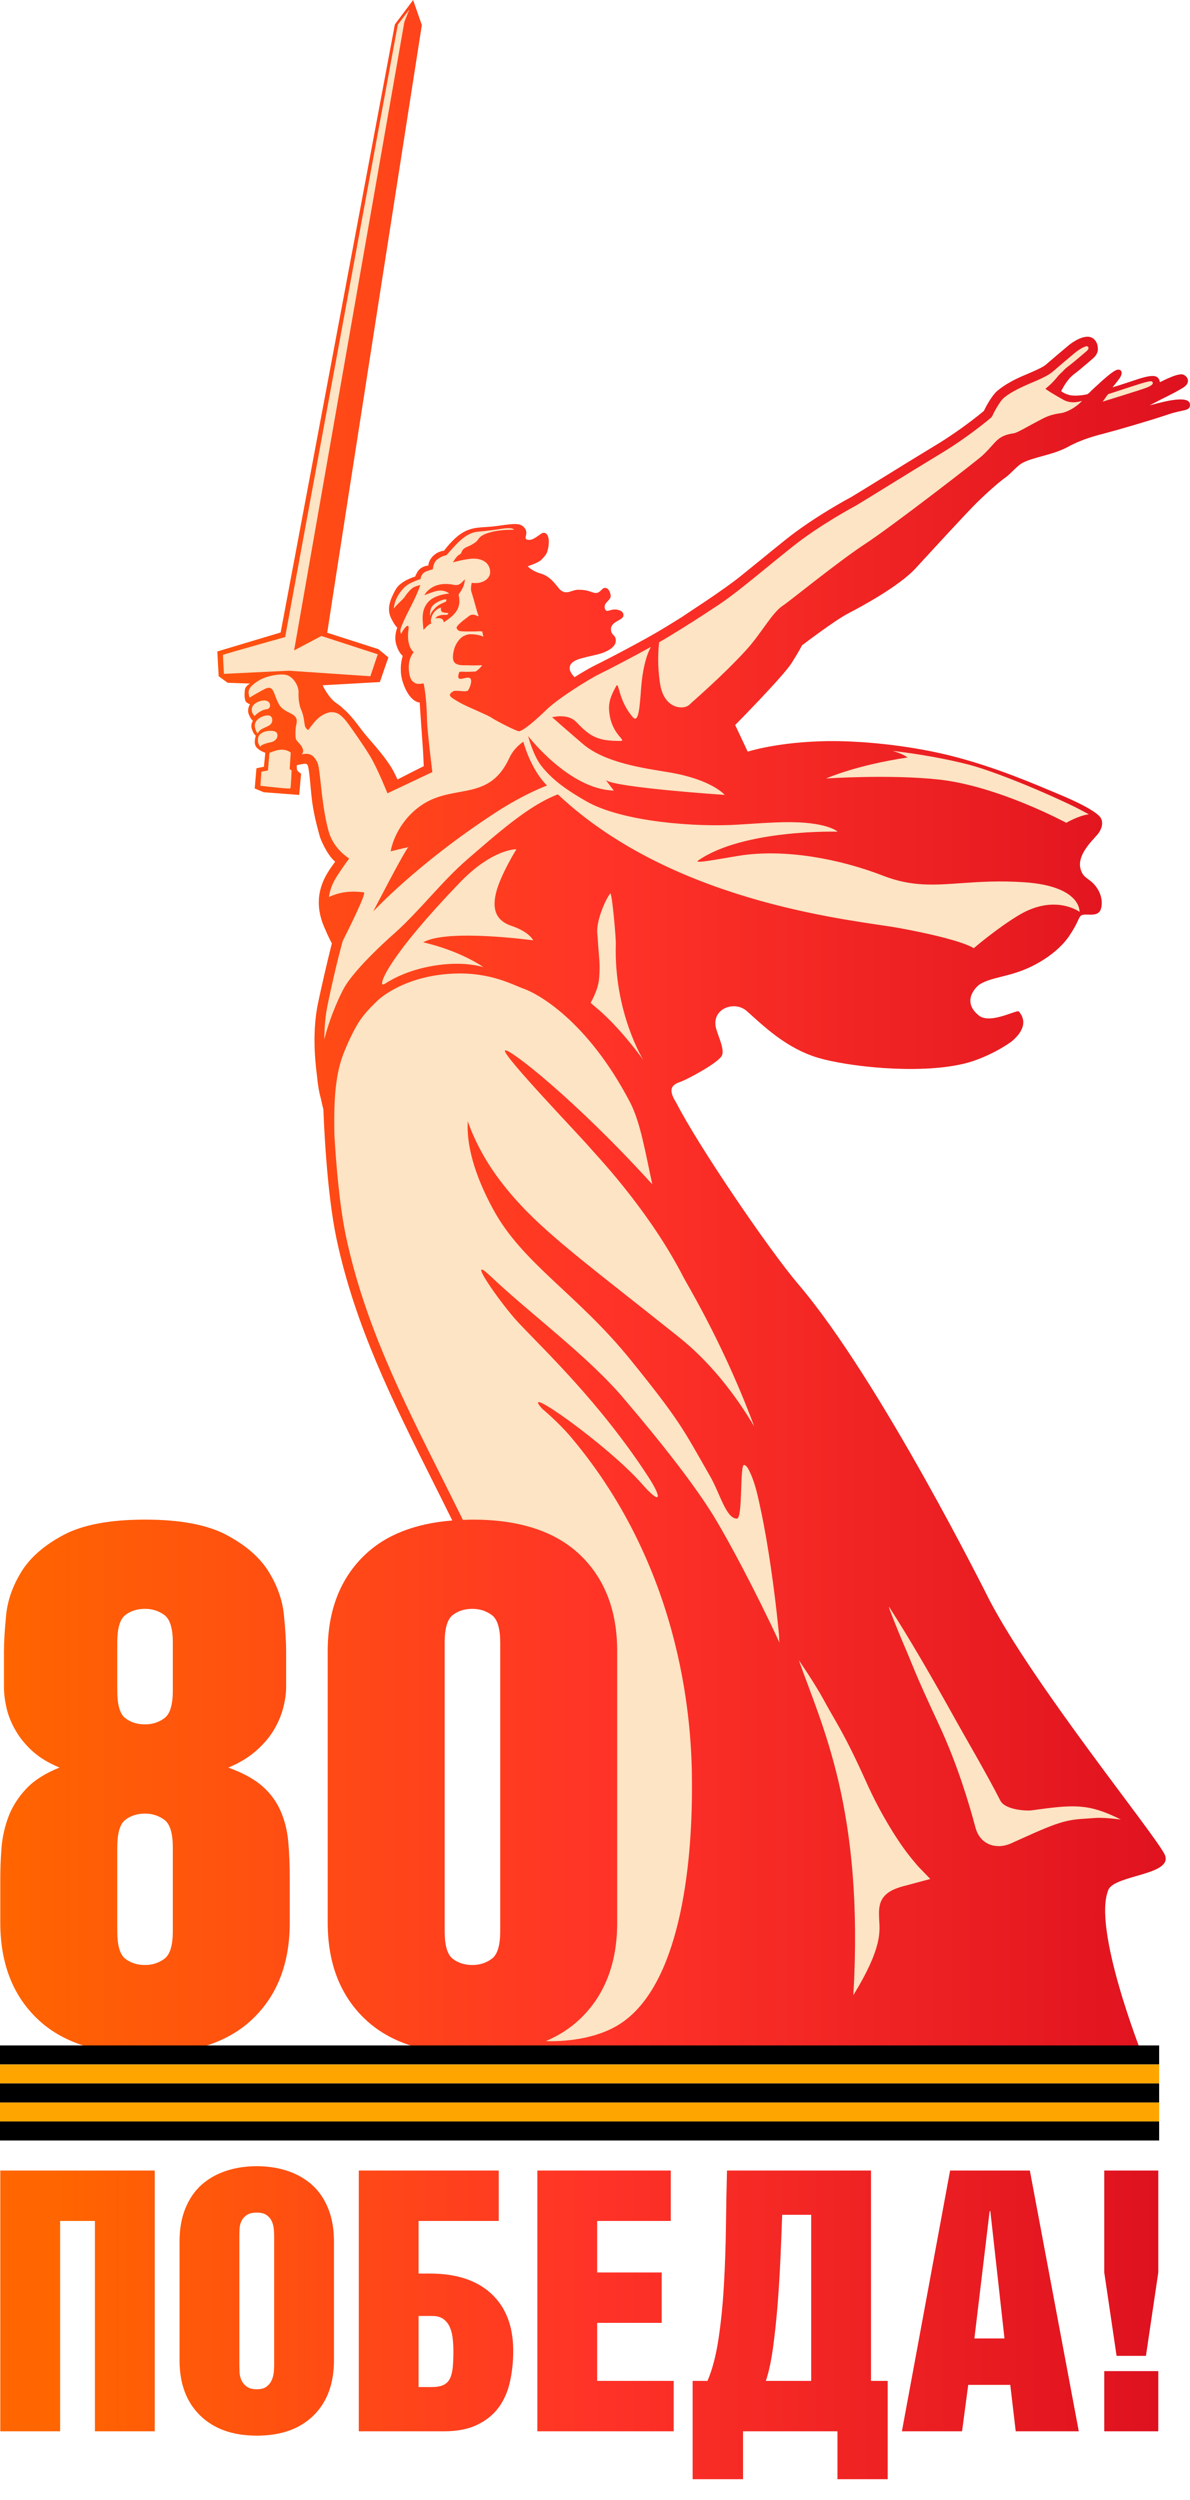
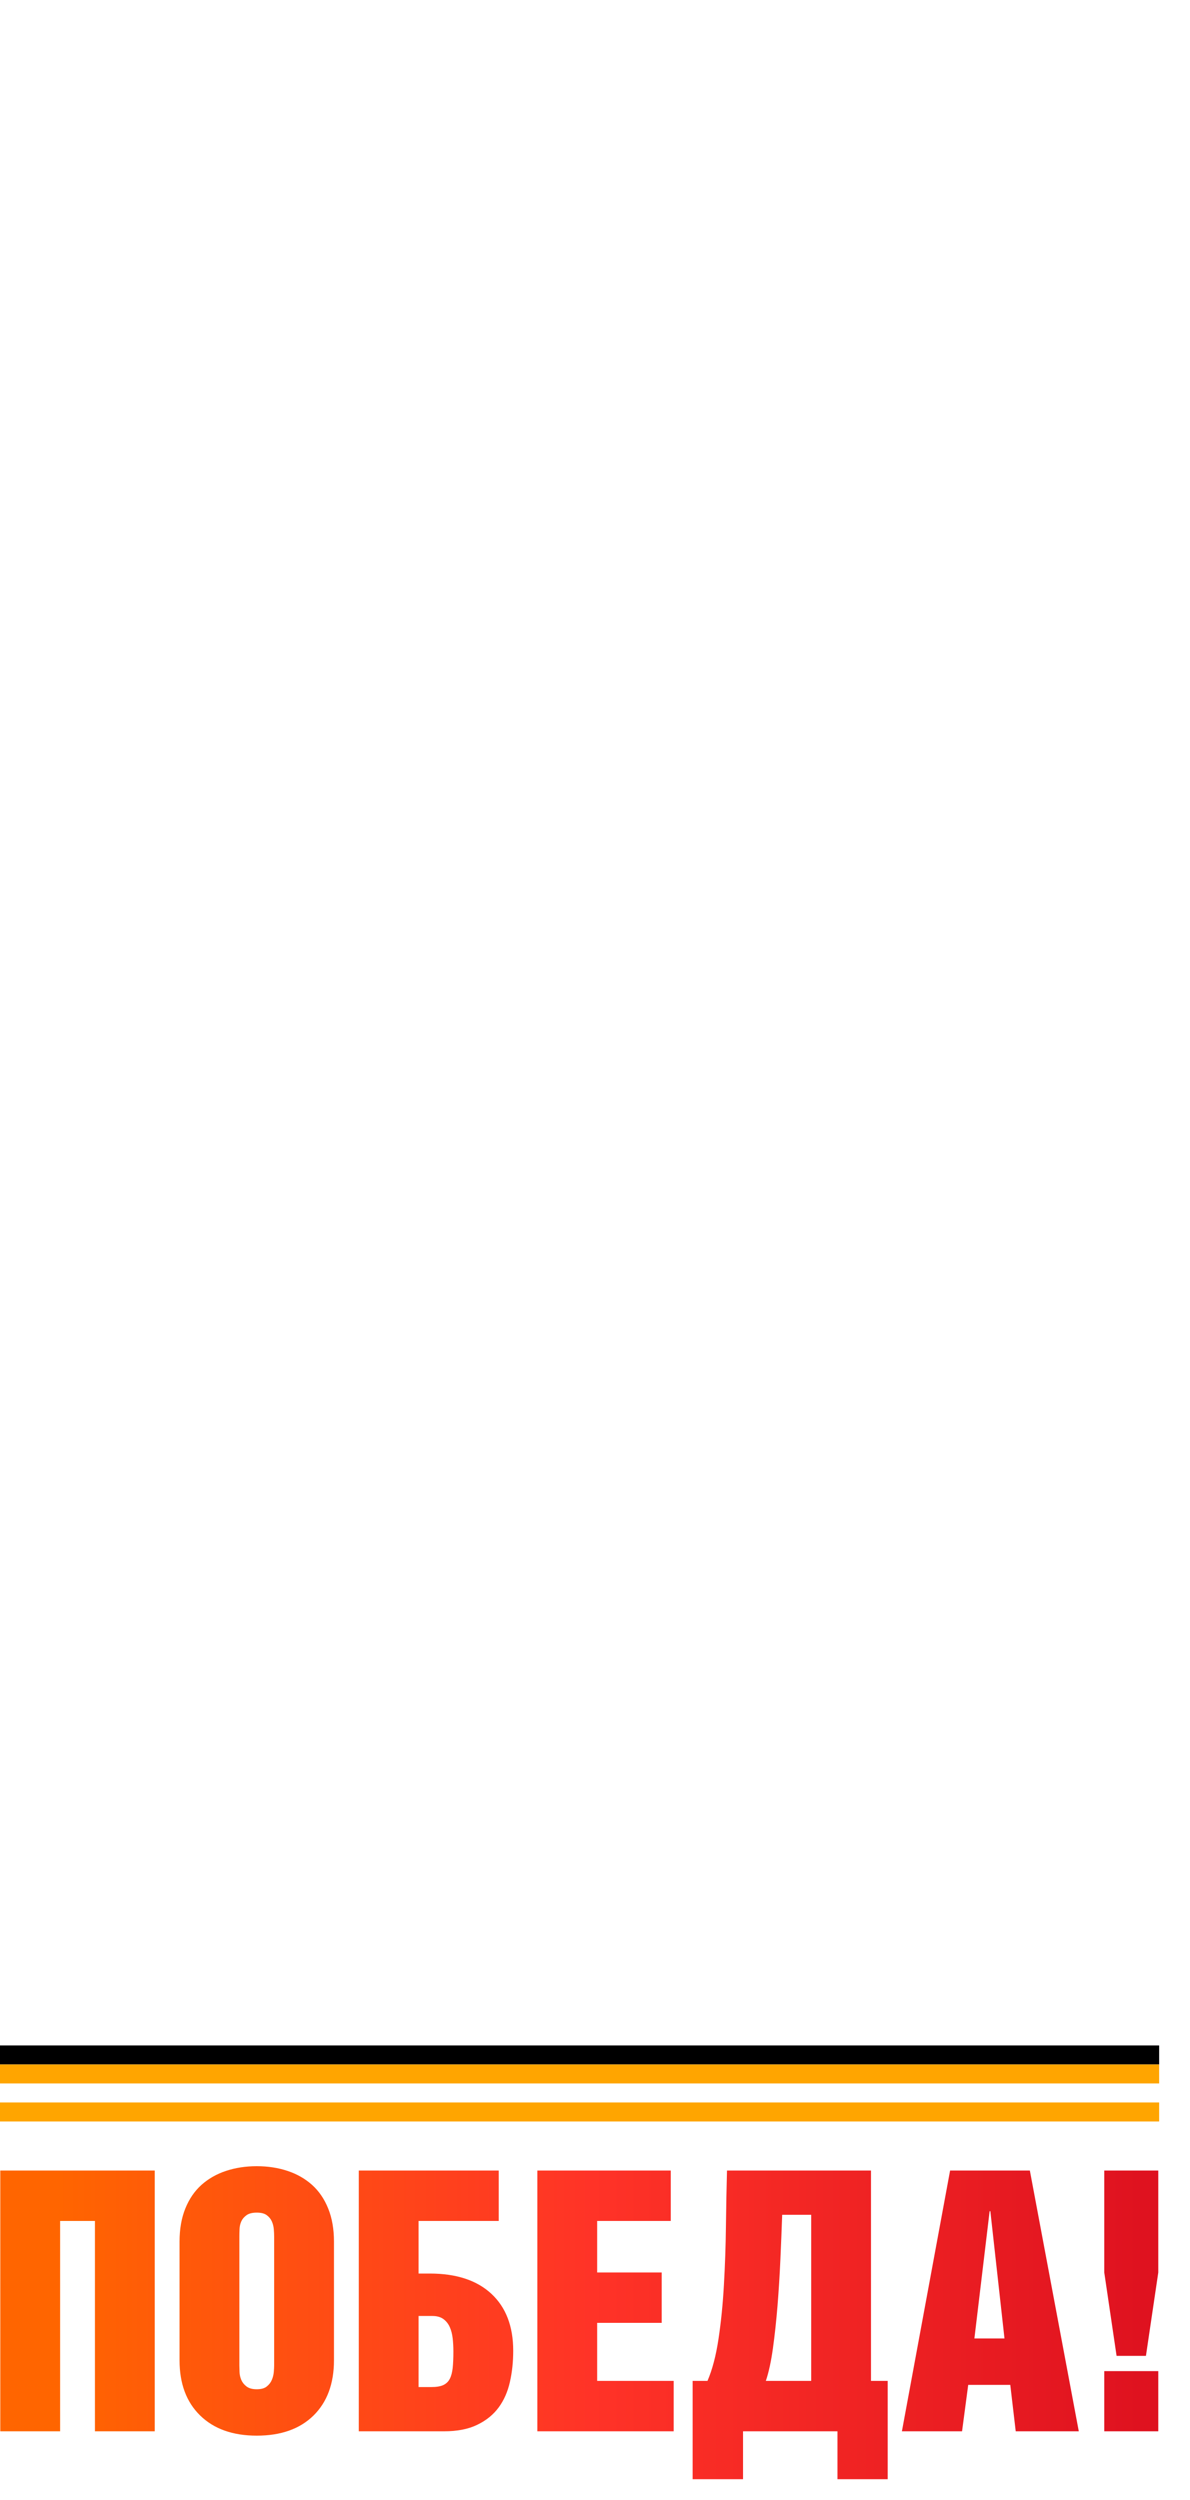
<svg xmlns="http://www.w3.org/2000/svg" width="40" height="84" viewBox="0 0 40 84" fill="none">
  <script />
-   <path d="M38.644 13.62C38.8 13.537 38.939 13.465 38.994 13.436C39.206 13.33 39.393 13.239 39.489 13.186C39.794 13.016 39.884 12.973 39.922 12.852C39.954 12.751 39.9 12.646 39.784 12.592C39.593 12.503 38.988 12.857 38.986 12.84C38.971 12.725 38.906 12.636 38.758 12.633C38.584 12.631 38.364 12.698 38.044 12.807C37.751 12.907 37.458 12.998 37.393 13.015C37.557 12.82 37.605 12.746 37.605 12.746C37.605 12.746 37.76 12.568 37.678 12.456C37.656 12.426 37.6 12.408 37.535 12.43C37.396 12.479 37.143 12.699 36.713 13.098C36.66 13.148 36.636 13.188 36.553 13.245C36.391 13.288 36.09 13.315 35.934 13.271C35.808 13.235 35.725 13.189 35.669 13.144C35.676 13.134 35.848 12.756 36.107 12.568C36.272 12.447 36.732 12.051 36.773 12.011C36.932 11.846 36.907 11.716 36.894 11.627C36.878 11.522 36.82 11.425 36.738 11.368C36.461 11.176 35.982 11.555 35.928 11.598C35.818 11.688 35.317 12.113 35.159 12.25C35.046 12.349 34.719 12.487 34.503 12.579L34.376 12.633C34.106 12.75 33.766 12.924 33.515 13.14C33.343 13.287 33.136 13.666 33.072 13.808C32.931 13.926 32.268 14.467 31.469 14.949C30.865 15.315 30.22 15.713 29.662 16.057C29.246 16.314 28.878 16.541 28.618 16.698C28.569 16.725 27.394 17.348 26.423 18.121C26.126 18.357 25.839 18.592 25.564 18.817C25.335 19.004 25.122 19.177 24.917 19.341C24.343 19.813 23.047 20.641 22.904 20.743C22.712 20.863 22.513 20.987 22.284 21.125C21.672 21.497 20.378 22.172 20.018 22.346C19.877 22.415 19.625 22.558 19.345 22.733C19.335 22.738 19.325 22.744 19.316 22.749L19.309 22.753C19.235 22.675 19.164 22.567 19.153 22.502C19.099 22.158 19.577 22.116 20.086 21.988C20.425 21.903 20.701 21.736 20.699 21.527C20.697 21.334 20.583 21.363 20.547 21.223C20.463 20.894 20.89 20.865 20.948 20.713C20.968 20.66 20.959 20.552 20.824 20.507C20.69 20.462 20.623 20.471 20.436 20.525C20.338 20.553 20.266 20.372 20.383 20.246C20.499 20.121 20.553 20.081 20.515 19.945C20.462 19.756 20.347 19.726 20.275 19.771C20.203 19.816 20.144 19.941 20.001 19.923C19.858 19.905 19.793 19.817 19.432 19.816C19.219 19.815 19.049 20.003 18.84 19.825C18.715 19.718 18.547 19.377 18.167 19.268C17.877 19.186 17.737 19.027 17.737 19.027C17.737 19.027 18.093 18.914 18.203 18.802C18.41 18.594 18.394 18.538 18.43 18.393C18.446 18.332 18.503 17.871 18.248 17.905C18.184 17.914 17.961 18.13 17.817 18.139C17.674 18.148 17.652 18.102 17.674 18.022C17.721 17.849 17.671 17.75 17.55 17.663C17.385 17.543 16.933 17.653 16.547 17.692C16.163 17.731 15.868 17.693 15.511 17.922C15.203 18.119 14.927 18.503 14.927 18.503C14.927 18.503 14.654 18.522 14.484 18.769C14.399 18.894 14.398 19.002 14.398 19.002C14.398 19.002 14.142 19.012 14.022 19.233C13.956 19.354 13.959 19.372 13.959 19.372C13.959 19.372 13.469 19.506 13.3 19.808C13.116 20.137 12.988 20.46 13.152 20.782C13.288 21.049 13.355 21.088 13.355 21.088C13.355 21.088 13.243 21.349 13.309 21.616C13.383 21.916 13.517 22.014 13.537 22.041C13.517 22.111 13.398 22.489 13.542 22.927C13.765 23.605 14.108 23.605 14.108 23.605C14.108 23.605 14.16 24.416 14.197 24.908C14.235 25.399 14.243 25.745 14.243 25.745C14.236 25.742 13.361 26.191 13.361 26.191C13.361 26.191 13.245 25.934 13.157 25.793C12.822 25.255 12.355 24.799 12.159 24.529C11.963 24.26 11.7 23.937 11.536 23.81C11.498 23.769 11.432 23.711 11.316 23.633C11.032 23.444 10.844 23.025 10.844 23.025L12.768 22.916L13.054 22.088L12.717 21.811L10.999 21.26C11.293 19.313 14.179 0.842 14.179 0.842L13.886 -7.62939e-06L13.884 0.006L13.877 0.011L13.877 0.015L13.273 0.821L9.434 21.252L7.304 21.89L7.351 22.721L7.642 22.933L7.65 22.941L8.406 22.967C8.338 23.005 8.241 23.072 8.229 23.192C8.216 23.312 8.207 23.54 8.29 23.602C8.374 23.664 8.406 23.66 8.406 23.66C8.406 23.66 8.298 23.82 8.359 23.99C8.421 24.16 8.504 24.222 8.504 24.222C8.504 24.222 8.41 24.327 8.468 24.501C8.526 24.675 8.599 24.719 8.599 24.719C8.599 24.719 8.511 24.973 8.617 25.103C8.722 25.234 8.918 25.292 8.918 25.292L8.871 25.763L8.62 25.814L8.562 26.492L8.865 26.619L10.057 26.709L10.12 25.997C10.12 25.997 10.011 25.923 9.991 25.885C9.972 25.847 9.971 25.774 9.978 25.709C10.033 25.696 10.133 25.675 10.226 25.664C10.293 25.655 10.328 25.669 10.352 25.736C10.406 25.944 10.436 26.431 10.477 26.804C10.528 27.265 10.636 27.698 10.754 28.12C10.761 28.144 10.963 28.695 11.267 28.954C11.184 29.063 11.066 29.228 10.977 29.384C10.531 30.167 10.751 30.84 10.943 31.251C11.005 31.401 11.078 31.55 11.155 31.699C11.014 32.248 10.762 33.347 10.683 33.742C10.515 34.574 10.565 35.464 10.656 36.147C10.678 36.406 10.718 36.669 10.784 36.905C10.824 37.096 10.858 37.23 10.871 37.279C10.879 37.524 10.97 40.02 11.313 41.629C11.94 44.569 13.204 47.092 14.543 49.762C16.145 52.959 17.802 56.263 18.543 60.633C19.099 63.918 17.957 68.654 17.945 68.701L17.895 68.903L18.234 68.905C18.222 68.907 18.212 68.909 18.2 68.91C18.2 68.91 23.958 68.942 29.329 68.97L37.893 69.021H37.894C37.901 69.021 37.908 69.018 37.915 69.017C38.154 69.018 38.317 69.019 38.385 69.019C38.385 69.019 36.712 64.799 37.256 63.499C37.472 62.983 39.528 63.005 39.132 62.279C38.696 61.478 34.757 56.628 33.26 53.766C33.218 53.686 29.576 46.362 26.832 43.149C25.856 42.005 23.467 38.497 22.727 37.044C22.387 36.514 22.675 36.42 22.901 36.338C23.111 36.26 24.177 35.699 24.271 35.453C24.364 35.208 24.076 34.704 24.049 34.448C23.986 33.859 24.711 33.627 25.099 33.969C25.64 34.446 26.411 35.221 27.513 35.546C28.464 35.826 30.828 36.11 32.395 35.741C33.136 35.566 33.879 35.106 34.045 34.958C34.425 34.621 34.503 34.283 34.247 33.986C34.184 33.913 33.283 34.429 32.901 34.12C32.275 33.614 32.869 33.114 32.925 33.078C33.347 32.813 33.938 32.834 34.678 32.47C35.473 32.078 35.831 31.61 35.933 31.458C36.251 30.988 36.243 30.84 36.333 30.767C36.471 30.655 36.908 30.861 37.006 30.537C37.064 30.345 37.044 30.038 36.811 29.753C36.612 29.509 36.428 29.515 36.333 29.239C36.168 28.766 36.676 28.286 36.875 28.057C37.053 27.852 37.084 27.632 37.007 27.503C37.006 27.494 36.964 27.256 35.569 26.677C34.847 26.377 33.438 25.754 31.868 25.371C30.425 25.02 28.848 24.886 27.8 24.903C26.122 24.93 25.133 25.256 25.133 25.256L24.711 24.361C24.711 24.361 26.331 22.72 26.61 22.276C26.89 21.832 26.955 21.685 26.955 21.685C26.955 21.685 28.055 20.847 28.499 20.617C28.942 20.387 30.223 19.698 30.782 19.09C31.34 18.483 32.407 17.316 32.802 16.922C33.196 16.528 33.639 16.15 33.787 16.052C33.935 15.953 34.187 15.659 34.338 15.571C34.704 15.357 35.389 15.294 35.898 15.014C36.407 14.735 36.931 14.614 37.106 14.568C37.541 14.455 38.696 14.119 39.26 13.927C39.77 13.752 39.985 13.821 39.999 13.617C40.029 13.192 38.812 13.585 38.644 13.62Z" fill="#FCE4C4" />
  <path d="M7.595 72.943C7.278 73.048 7.004 73.205 6.772 73.412C6.541 73.619 6.36 73.883 6.23 74.204C6.1 74.525 6.035 74.897 6.035 75.319V79.304C6.035 80.092 6.266 80.711 6.729 81.162C7.192 81.613 7.826 81.838 8.63 81.838C9.443 81.838 10.078 81.613 10.538 81.162C10.996 80.711 11.226 80.092 11.226 79.304V75.319C11.226 74.897 11.161 74.525 11.031 74.204C10.901 73.883 10.72 73.619 10.489 73.412C10.257 73.205 9.983 73.048 9.666 72.943C9.349 72.837 9.004 72.784 8.63 72.784C8.257 72.784 7.912 72.837 7.595 72.943ZM8.289 80.187C8.208 80.126 8.149 80.053 8.112 79.968C8.076 79.883 8.055 79.793 8.052 79.7C8.048 79.606 8.046 79.531 8.046 79.474V75.148C8.046 75.075 8.048 74.992 8.052 74.898C8.055 74.805 8.076 74.717 8.112 74.636C8.149 74.555 8.208 74.486 8.289 74.429C8.37 74.372 8.484 74.344 8.63 74.344C8.777 74.344 8.888 74.372 8.965 74.429C9.043 74.486 9.1 74.555 9.136 74.636C9.173 74.717 9.195 74.805 9.203 74.898C9.211 74.992 9.215 75.075 9.215 75.148V79.474C9.215 79.531 9.211 79.606 9.203 79.7C9.195 79.793 9.173 79.883 9.136 79.968C9.1 80.053 9.043 80.126 8.965 80.187C8.888 80.248 8.777 80.279 8.63 80.279C8.484 80.279 8.37 80.248 8.289 80.187ZM37.118 72.93V76.355L37.532 79.157H38.519L38.934 76.355V72.93H37.118ZM31.936 72.93L30.316 81.692H32.338L32.545 80.132H33.959L34.142 81.692H36.262L34.617 72.93H31.936ZM33.265 74.295H33.289L33.764 78.572H32.753L33.265 74.295ZM24.437 72.93C24.421 73.515 24.409 74.141 24.401 74.807C24.393 75.473 24.37 76.129 24.333 76.775C24.297 77.421 24.236 78.026 24.151 78.591C24.066 79.155 23.942 79.624 23.781 79.998H23.282V83.301H24.976V81.692H28.15V83.301H29.838V79.998H29.277V72.93H24.437ZM25.981 78.901C26.042 78.463 26.092 77.992 26.134 77.488C26.174 76.984 26.207 76.467 26.231 75.934C26.255 75.402 26.275 74.897 26.292 74.417H27.267V79.998H25.743C25.841 79.706 25.92 79.34 25.981 78.901ZM18.062 72.93V81.692H22.645V79.998H20.073V78.048H22.242V76.355H20.073V74.624H22.547V72.93H18.062ZM12.06 72.93V81.692H14.923C15.37 81.692 15.744 81.619 16.044 81.472C16.345 81.327 16.585 81.131 16.764 80.888C16.942 80.644 17.068 80.358 17.141 80.028C17.215 79.7 17.251 79.353 17.251 78.987C17.251 78.166 17.007 77.528 16.52 77.074C16.032 76.619 15.341 76.391 14.448 76.391H14.07V74.624H16.764V72.93H12.06ZM14.07 77.817H14.534C14.688 77.817 14.812 77.852 14.905 77.921C14.998 77.99 15.069 78.079 15.118 78.189C15.167 78.298 15.199 78.424 15.216 78.567C15.232 78.709 15.24 78.857 15.24 79.011C15.24 79.23 15.232 79.415 15.216 79.566C15.199 79.716 15.167 79.838 15.118 79.931C15.069 80.025 14.996 80.094 14.899 80.139C14.802 80.183 14.667 80.205 14.497 80.205H14.07V77.817ZM0.01 72.93V81.692H2.021V74.624H3.191V81.692H5.201V72.93H0.01ZM37.118 81.692H38.934V79.669H37.118V81.692Z" fill="url(#paint0_linear_200_1182)" />
-   <path d="M13.884 0.006L13.877 0.011L13.877 0.015L13.273 0.821L9.434 21.252L7.304 21.89L7.351 22.721L7.642 22.933L7.65 22.941L8.406 22.967C8.338 23.005 8.241 23.073 8.229 23.192C8.216 23.312 8.207 23.54 8.29 23.602C8.374 23.663 8.406 23.66 8.406 23.66C8.406 23.66 8.297 23.819 8.359 23.99C8.421 24.161 8.504 24.222 8.504 24.222C8.504 24.222 8.41 24.328 8.468 24.501C8.526 24.676 8.599 24.719 8.599 24.719C8.599 24.719 8.511 24.973 8.617 25.103C8.722 25.234 8.918 25.292 8.918 25.292L8.871 25.763L8.62 25.814L8.562 26.492L8.865 26.619L10.057 26.709L10.12 25.997C10.12 25.997 10.011 25.924 9.992 25.885C9.972 25.847 9.971 25.774 9.978 25.708C10.033 25.697 10.133 25.675 10.226 25.664C10.293 25.655 10.327 25.669 10.352 25.736C10.406 25.944 10.436 26.431 10.477 26.804C10.528 27.265 10.636 27.698 10.754 28.12C10.761 28.144 10.963 28.695 11.267 28.954C11.184 29.063 11.066 29.228 10.977 29.384C10.531 30.167 10.751 30.84 10.943 31.251C11.005 31.401 11.077 31.55 11.155 31.699C11.014 32.248 10.762 33.347 10.683 33.742C10.515 34.575 10.565 35.464 10.655 36.147C10.678 36.406 10.718 36.669 10.784 36.905C10.824 37.096 10.858 37.229 10.871 37.279C10.879 37.524 10.97 40.02 11.313 41.629C11.94 44.569 13.205 47.092 14.543 49.762C14.763 50.201 14.984 50.642 15.204 51.088C13.946 51.188 12.961 51.574 12.257 52.251C11.429 53.046 11.015 54.123 11.015 55.482V64.598C11.015 65.958 11.429 67.035 12.257 67.829C13.083 68.624 14.291 69.021 15.881 69.021C16.658 69.021 17.342 68.925 17.937 68.735L17.895 68.903L18.234 68.905C18.222 68.907 18.212 68.909 18.2 68.91C18.2 68.91 23.958 68.941 29.329 68.97L37.893 69.021H37.894C37.901 69.021 37.908 69.018 37.915 69.017C38.154 69.018 38.317 69.019 38.385 69.019C38.385 69.019 36.712 64.799 37.256 63.499C37.472 62.983 39.528 63.006 39.132 62.279C38.696 61.477 34.757 56.628 33.26 53.766C33.218 53.686 29.576 46.362 26.832 43.149C25.856 42.005 23.467 38.497 22.727 37.045C22.387 36.514 22.675 36.42 22.9 36.338C23.111 36.26 24.177 35.699 24.271 35.453C24.364 35.208 24.076 34.704 24.049 34.448C23.986 33.859 24.711 33.627 25.099 33.969C25.64 34.446 26.411 35.221 27.514 35.546C28.464 35.826 30.828 36.111 32.395 35.741C33.136 35.566 33.879 35.106 34.045 34.958C34.425 34.621 34.503 34.283 34.247 33.986C34.221 33.956 34.049 34.027 33.83 34.099C33.523 34.2 33.124 34.3 32.901 34.121C32.275 33.614 32.869 33.114 32.925 33.078C33.347 32.814 33.938 32.834 34.678 32.47C35.473 32.078 35.831 31.61 35.933 31.458C36.251 30.988 36.243 30.84 36.333 30.767C36.385 30.725 36.478 30.727 36.581 30.731C36.751 30.735 36.945 30.74 37.006 30.537C37.064 30.345 37.044 30.038 36.811 29.753C36.612 29.51 36.428 29.515 36.333 29.239C36.168 28.766 36.676 28.286 36.875 28.057C37.053 27.852 37.084 27.632 37.007 27.502H37.007C37.006 27.493 36.964 27.256 35.569 26.677C34.847 26.377 33.438 25.754 31.868 25.371C30.425 25.02 28.848 24.886 27.8 24.902C26.122 24.93 25.133 25.256 25.133 25.256L24.711 24.361C24.711 24.361 26.331 22.72 26.61 22.276C26.89 21.832 26.955 21.685 26.955 21.685C26.955 21.685 28.055 20.848 28.499 20.617C28.942 20.388 30.223 19.698 30.782 19.09C31.34 18.482 32.408 17.317 32.802 16.922C33.196 16.529 33.639 16.15 33.787 16.052C33.935 15.953 34.187 15.659 34.338 15.571C34.704 15.357 35.389 15.294 35.898 15.014C36.407 14.735 36.931 14.614 37.106 14.568C37.541 14.455 38.696 14.119 39.26 13.927C39.77 13.752 39.985 13.821 39.999 13.617C40.029 13.192 38.812 13.586 38.644 13.62C38.8 13.537 38.939 13.465 38.994 13.436C39.205 13.331 39.392 13.239 39.489 13.185C39.794 13.016 39.883 12.973 39.922 12.852C39.954 12.751 39.9 12.646 39.784 12.592C39.68 12.544 39.453 12.627 39.268 12.71C39.113 12.778 38.987 12.848 38.986 12.84C38.971 12.725 38.906 12.636 38.758 12.633C38.584 12.631 38.364 12.698 38.044 12.807C37.751 12.906 37.458 12.998 37.393 13.015C37.557 12.82 37.605 12.746 37.605 12.746C37.605 12.746 37.76 12.568 37.678 12.456C37.656 12.426 37.6 12.408 37.535 12.43C37.396 12.479 37.143 12.699 36.714 13.098C36.66 13.148 36.636 13.188 36.553 13.245C36.391 13.288 36.09 13.315 35.934 13.271C35.808 13.236 35.725 13.189 35.669 13.144C35.676 13.135 35.848 12.756 36.107 12.568C36.272 12.447 36.732 12.05 36.773 12.012C36.932 11.846 36.907 11.716 36.894 11.627C36.878 11.522 36.82 11.425 36.738 11.368C36.461 11.176 35.982 11.554 35.927 11.598C35.817 11.688 35.317 12.113 35.159 12.25C35.046 12.349 34.719 12.487 34.503 12.579L34.376 12.633C34.106 12.749 33.766 12.924 33.515 13.14C33.343 13.287 33.136 13.666 33.072 13.808C32.931 13.925 32.268 14.467 31.469 14.949C30.865 15.314 30.22 15.712 29.662 16.058C29.246 16.314 28.878 16.542 28.618 16.698C28.569 16.725 27.393 17.348 26.423 18.121C26.126 18.357 25.839 18.592 25.564 18.817C25.335 19.004 25.122 19.177 24.917 19.341C24.343 19.813 23.047 20.641 22.904 20.743C22.712 20.863 22.513 20.986 22.284 21.125C21.672 21.497 20.378 22.173 20.018 22.347C19.877 22.415 19.625 22.558 19.345 22.733C19.335 22.738 19.325 22.743 19.316 22.749L19.309 22.753C19.235 22.675 19.164 22.567 19.153 22.501C19.099 22.158 19.576 22.116 20.086 21.988C20.425 21.903 20.701 21.736 20.699 21.527C20.697 21.334 20.583 21.363 20.547 21.223C20.462 20.894 20.891 20.865 20.948 20.713C20.968 20.66 20.959 20.552 20.824 20.507C20.69 20.462 20.623 20.471 20.436 20.524C20.338 20.553 20.266 20.372 20.383 20.247C20.499 20.121 20.553 20.081 20.514 19.945C20.462 19.756 20.347 19.726 20.275 19.771C20.203 19.816 20.144 19.941 20.001 19.923C19.858 19.905 19.793 19.817 19.432 19.816C19.36 19.816 19.292 19.837 19.227 19.859C19.099 19.901 18.978 19.943 18.84 19.825C18.715 19.718 18.547 19.377 18.167 19.269C17.877 19.186 17.737 19.027 17.737 19.027C17.737 19.027 18.093 18.914 18.203 18.803C18.41 18.593 18.394 18.538 18.43 18.393C18.446 18.332 18.503 17.871 18.248 17.905C18.184 17.914 17.961 18.13 17.818 18.139C17.674 18.147 17.652 18.102 17.674 18.022C17.721 17.849 17.671 17.751 17.55 17.663C17.385 17.543 16.933 17.653 16.547 17.692C16.163 17.731 15.868 17.693 15.511 17.922C15.203 18.119 14.927 18.503 14.927 18.503C14.927 18.503 14.654 18.521 14.484 18.77C14.399 18.895 14.398 19.003 14.398 19.003C14.398 19.003 14.142 19.012 14.022 19.233C13.956 19.354 13.959 19.372 13.959 19.372C13.959 19.372 13.469 19.506 13.3 19.808C13.116 20.137 12.988 20.46 13.152 20.782C13.288 21.049 13.355 21.088 13.355 21.088C13.355 21.088 13.243 21.35 13.309 21.616C13.383 21.916 13.516 22.014 13.537 22.041C13.517 22.111 13.398 22.489 13.542 22.927C13.765 23.605 14.108 23.605 14.108 23.605C14.108 23.605 14.16 24.416 14.197 24.908C14.235 25.4 14.243 25.745 14.243 25.745C14.236 25.743 13.361 26.191 13.361 26.191C13.361 26.191 13.245 25.934 13.157 25.793C12.822 25.255 12.355 24.799 12.159 24.529C11.963 24.26 11.7 23.937 11.536 23.811C11.498 23.769 11.432 23.711 11.316 23.633C11.032 23.443 10.844 23.025 10.844 23.025L12.768 22.917L13.054 22.088L12.717 21.811L10.999 21.26C11.293 19.313 14.179 0.843 14.179 0.843L13.886 -7.62939e-06L13.884 0.006ZM7.494 22.003C7.57 21.97 9.585 21.405 9.585 21.405L13.372 0.826L13.758 0.321L13.593 0.733L9.886 21.854L10.804 21.369L12.697 21.984L12.45 22.722L9.714 22.536L7.527 22.642C7.519 22.523 7.498 22.144 7.494 22.003ZM22.186 22.97C22.09 22.351 22.126 21.835 22.156 21.58C22.265 21.517 22.367 21.458 22.454 21.405C23.086 21.021 23.497 20.757 24.127 20.341C24.58 20.044 25.132 19.593 25.772 19.07C26.046 18.847 26.332 18.612 26.627 18.378C27.573 17.623 28.759 16.995 28.78 16.983C29.047 16.822 29.417 16.593 29.834 16.336C30.391 15.992 31.035 15.595 31.639 15.23C32.561 14.673 33.282 14.059 33.312 14.034L33.356 13.976C33.455 13.749 33.629 13.485 33.701 13.409C33.872 13.232 34.277 13.033 34.506 12.934L34.631 12.88C34.894 12.769 35.221 12.63 35.374 12.498C35.53 12.362 36.026 11.941 36.134 11.853C36.275 11.738 36.489 11.611 36.551 11.637C36.556 11.64 36.642 11.682 36.538 11.786C36.533 11.79 36.069 12.19 35.914 12.303C35.84 12.356 35.775 12.419 35.716 12.485C35.655 12.539 35.597 12.594 35.558 12.644C35.291 12.979 35.119 13.052 35.148 13.072C35.384 13.236 35.702 13.408 35.702 13.408C35.934 13.558 36.194 13.528 36.373 13.467C36.165 13.696 35.846 13.857 35.66 13.882C35.357 13.923 35.197 13.989 35.026 14.077C34.56 14.318 34.197 14.541 34.083 14.557C33.487 14.642 33.493 14.875 33.015 15.313C32.818 15.494 29.993 17.678 29.09 18.269C28.187 18.86 26.512 20.223 26.331 20.338C25.948 20.582 25.605 21.269 25.07 21.854C24.252 22.747 23.264 23.584 23.178 23.674C23.123 23.73 23.02 23.769 22.9 23.769C22.632 23.769 22.279 23.578 22.186 22.97ZM37.247 13.245C37.247 13.245 37.751 13.079 38.01 12.995C38.668 12.782 38.719 12.783 38.747 12.851C38.778 12.93 38.611 12.998 38.524 13.031C38.306 13.114 37.203 13.45 37.062 13.496C37.141 13.406 37.166 13.34 37.247 13.245ZM13.596 19.733C13.766 19.562 14.134 19.459 14.134 19.459C14.134 19.459 14.151 19.282 14.293 19.215C14.399 19.167 14.55 19.126 14.55 19.126C14.55 19.126 14.562 18.898 14.694 18.8C14.826 18.701 14.9 18.679 15.005 18.655C15.288 18.35 15.611 17.907 16.055 17.866C16.39 17.836 16.729 17.792 16.883 17.764C16.924 17.757 17.236 17.713 17.276 17.8C17.008 17.797 16.674 17.813 16.362 17.923C16.105 18.013 16.095 18.112 16.024 18.184C15.952 18.255 15.799 18.336 15.727 18.363C15.656 18.39 15.575 18.435 15.539 18.497C15.503 18.561 15.521 18.596 15.432 18.641C15.342 18.686 15.224 18.895 15.224 18.895C15.224 18.895 15.689 18.764 15.94 18.77C16.282 18.778 16.487 18.967 16.475 19.246C16.469 19.397 16.286 19.638 15.858 19.584C15.858 19.584 15.804 19.77 15.848 19.895C15.887 20.011 15.967 20.295 16.009 20.449C16.016 20.478 16.024 20.507 16.033 20.536C16.036 20.546 16.037 20.553 16.037 20.553C16.037 20.553 16.039 20.554 16.039 20.555C16.053 20.601 16.068 20.645 16.081 20.685C16.094 20.723 16.062 20.701 16.009 20.679C15.94 20.652 15.833 20.623 15.735 20.724L15.559 20.857C15.473 20.933 15.321 21.052 15.351 21.112C15.381 21.171 15.416 21.2 15.5 21.211C15.577 21.221 15.999 21.22 16.123 21.21C16.153 21.212 16.184 21.214 16.213 21.216C16.212 21.216 16.212 21.217 16.212 21.217C16.209 21.219 16.226 21.292 16.247 21.395C16.095 21.31 15.81 21.307 15.804 21.312C15.723 21.31 15.652 21.337 15.575 21.377C15.447 21.443 15.299 21.649 15.254 21.855C15.169 22.246 15.252 22.374 15.696 22.351C15.697 22.351 15.698 22.353 15.699 22.353C15.905 22.363 16.009 22.354 16.168 22.354C16.181 22.354 16.195 22.352 16.21 22.35C16.11 22.492 15.986 22.563 15.986 22.563C15.986 22.563 15.886 22.567 15.844 22.569C15.736 22.576 15.653 22.574 15.59 22.571C15.491 22.567 15.443 22.564 15.432 22.596C15.347 22.852 15.47 22.82 15.602 22.789C15.695 22.767 15.793 22.745 15.826 22.821C15.862 22.902 15.806 23.082 15.738 23.19C15.706 23.239 15.589 23.229 15.473 23.218C15.374 23.21 15.277 23.201 15.232 23.229C15.019 23.362 15.128 23.419 15.467 23.614C15.707 23.752 16.373 24.014 16.517 24.112C16.66 24.211 17.387 24.588 17.459 24.57C17.687 24.511 18.312 23.901 18.33 23.884C18.736 23.473 19.827 22.802 20.161 22.641C20.433 22.51 21.233 22.095 21.879 21.736C21.747 21.978 21.609 22.393 21.551 23.108C21.503 23.758 21.467 24.321 21.27 24.096C20.78 23.535 20.808 22.885 20.714 23.049C20.467 23.485 20.437 23.717 20.499 24.064C20.611 24.698 21.074 24.892 20.86 24.895C20.069 24.904 19.821 24.73 19.37 24.259C19.084 23.959 18.559 24.099 18.559 24.099C18.559 24.099 19.003 24.493 19.591 24.996C20.343 25.637 21.634 25.808 22.491 25.951C23.932 26.192 24.36 26.709 24.36 26.709C24.36 26.709 20.673 26.463 20.364 26.211L20.632 26.564C19.125 26.522 17.752 24.731 17.752 24.731C17.752 24.731 17.919 25.379 18.195 25.732C18.586 26.23 19.085 26.564 19.689 26.913C20.928 27.631 23.457 27.797 24.824 27.706C25.358 27.671 25.938 27.634 26.323 27.626C27.801 27.595 28.155 27.944 28.155 27.944C28.155 27.944 24.989 27.855 23.468 28.913C23.292 29.036 24.165 28.862 24.829 28.755C26.374 28.506 28.223 28.858 29.681 29.423C30.664 29.805 31.419 29.737 32.385 29.669C32.958 29.629 33.606 29.589 34.419 29.643C36.359 29.771 36.287 30.639 36.287 30.639C36.287 30.639 35.461 30.024 34.251 30.747C33.514 31.187 32.73 31.861 32.73 31.861C32.73 31.861 32.404 31.584 30.225 31.182C28.841 30.927 22.937 30.433 18.976 26.897C18.892 26.822 18.818 26.752 18.75 26.691C17.752 27.068 16.668 28.05 15.713 28.871C14.858 29.608 14.132 30.575 13.27 31.35C13.27 31.35 11.941 32.501 11.551 33.221C11.461 33.387 11.111 34.086 10.902 34.923C10.903 34.553 10.93 34.172 11.004 33.806C11.085 33.404 11.165 33.051 11.235 32.748C11.322 32.369 11.427 31.958 11.52 31.616C11.751 31.16 12.328 29.996 12.229 29.983C12.025 29.956 11.697 29.936 11.395 30.018C11.26 30.054 11.149 30.097 11.058 30.14C11.082 29.954 11.142 29.756 11.262 29.546C11.396 29.31 11.737 28.845 11.737 28.845C11.737 28.845 11.231 28.544 11.059 27.973C10.905 27.46 10.832 26.798 10.779 26.313C10.735 25.907 10.711 25.707 10.663 25.609C10.58 25.444 10.469 25.297 10.218 25.333C10.194 25.337 10.167 25.341 10.14 25.346C10.166 25.311 10.189 25.277 10.19 25.251C10.196 25.052 9.966 24.923 9.945 24.824C9.92 24.706 9.929 24.471 9.96 24.343C10.066 23.913 9.583 24.027 9.376 23.662C9.177 23.313 9.221 22.972 8.867 23.166C8.734 23.239 8.491 23.37 8.392 23.441C8.296 23.178 8.399 23.085 8.604 22.926L8.605 22.926L8.605 22.925L8.606 22.925C8.648 22.897 8.7 22.864 8.73 22.847C9.012 22.69 9.429 22.637 9.602 22.673C9.874 22.728 10.044 23.074 10.036 23.256C10.029 23.439 10.043 23.67 10.13 23.866C10.217 24.063 10.224 24.267 10.246 24.376C10.268 24.486 10.363 24.529 10.363 24.529C10.618 24.169 10.795 23.994 11.106 23.928C11.278 23.939 11.419 23.902 11.776 24.418C11.846 24.518 12.192 24.998 12.44 25.406C12.687 25.814 13.024 26.655 13.024 26.655L14.532 25.942C14.532 25.942 14.36 24.541 14.354 24.213C14.339 23.355 14.238 22.96 14.238 22.96C14.238 22.96 14.047 23.009 13.951 22.95C13.909 22.924 13.811 22.888 13.767 22.679C13.658 22.162 13.906 21.915 13.906 21.915C13.758 21.786 13.679 21.508 13.731 21.153C13.769 20.899 13.591 21.075 13.484 21.297C13.447 21.246 13.449 21.156 13.494 21.046C13.685 20.567 13.964 20.148 14.128 19.656C14.128 19.656 14.027 19.679 13.934 19.718C13.841 19.757 13.721 19.881 13.608 20.049C13.531 20.163 13.344 20.297 13.241 20.448C13.238 20.434 13.238 20.092 13.596 19.733ZM8.472 23.927C8.397 23.631 8.753 23.545 8.846 23.536C8.907 23.53 8.999 23.539 9.053 23.614C9.076 23.645 9.094 23.71 9.058 23.773C9.019 23.843 8.942 23.823 8.864 23.852C8.712 23.908 8.61 24.003 8.557 24.058C8.518 24.021 8.479 23.952 8.472 23.927ZM8.579 24.481C8.488 24.171 8.856 24.05 8.931 24.044C8.991 24.04 9.087 24.015 9.133 24.108C9.154 24.149 9.197 24.308 9.008 24.397C8.828 24.482 8.77 24.498 8.707 24.575C8.692 24.592 8.667 24.633 8.668 24.642C8.633 24.617 8.608 24.583 8.579 24.481ZM8.671 24.925C8.653 24.725 8.744 24.671 8.744 24.671C8.744 24.671 8.863 24.544 9.127 24.555C9.305 24.564 9.327 24.643 9.327 24.716C9.327 24.819 9.227 24.92 9.096 24.942C8.97 24.964 8.756 25.03 8.751 25.093C8.721 25.059 8.678 24.997 8.671 24.925ZM8.754 26.402L8.787 25.93L9.007 25.887L9.057 25.296C9.127 25.27 9.234 25.229 9.286 25.215C9.603 25.129 9.773 25.288 9.773 25.288L9.737 25.842L9.802 25.885C9.802 25.885 9.781 26.447 9.759 26.49C9.757 26.494 9.745 26.495 9.723 26.495C9.543 26.495 8.754 26.402 8.754 26.402ZM30.509 25.451C30.39 25.365 30.213 25.292 30.004 25.229C30.956 25.342 31.825 25.503 32.535 25.684C33.226 25.86 34.683 26.417 36.126 27.111C36.218 27.156 36.443 27.277 36.6 27.361C36.253 27.403 35.841 27.646 35.841 27.646C35.841 27.646 33.552 26.409 31.552 26.192C29.897 26.013 27.768 26.157 27.768 26.157C27.768 26.157 28.758 25.712 30.509 25.451ZM15.445 29.666C16.559 28.507 17.358 28.535 17.358 28.535C17.358 28.535 16.806 29.423 16.669 30.018C16.55 30.535 16.651 30.927 17.19 31.108C17.806 31.317 17.923 31.596 17.923 31.596C17.923 31.596 15.029 31.197 14.226 31.663C14.226 31.663 15.347 31.893 16.246 32.493C16.18 32.483 15.645 32.301 14.731 32.426C13.851 32.546 13.267 32.841 12.928 33.06C12.908 33.073 12.89 33.079 12.877 33.08C12.715 33.08 13.083 32.123 15.445 29.666ZM19.853 33.691C19.917 33.585 20.1 33.232 20.132 32.928C20.167 32.601 20.156 32.332 20.132 32.087C20.109 31.841 20.093 31.503 20.078 31.376C20.025 30.92 20.408 30.107 20.522 30.018C20.587 30.158 20.706 31.515 20.7 31.714C20.63 34.024 21.624 35.615 21.624 35.615C20.563 34.169 19.876 33.751 19.853 33.691ZM14.836 49.615C13.507 46.964 12.252 44.46 11.633 41.56C11.408 40.507 11.294 39.061 11.24 38.14C11.229 37.383 11.218 36.419 11.47 35.617C11.544 35.38 11.75 34.881 11.984 34.471C12.218 34.062 12.508 33.802 12.671 33.639C12.847 33.463 13.62 32.853 14.988 32.73C16.394 32.602 17.202 33.08 17.623 33.229C18.033 33.373 19.721 34.249 21.178 37.036C21.523 37.698 21.688 38.696 21.927 39.796C19.345 36.95 17.06 35.166 16.974 35.299C16.877 35.449 19.619 38.299 19.832 38.565C19.956 38.721 21.679 40.488 22.869 42.715C22.872 42.719 22.874 42.724 22.876 42.728C22.934 42.843 22.994 42.955 23.058 43.067C24.033 44.768 24.782 46.397 25.353 47.929C24.667 46.779 23.827 45.731 22.815 44.923C19.301 42.119 17.873 41.139 16.686 39.499C15.999 38.551 15.723 37.672 15.723 37.672C15.68 38.442 15.92 39.422 16.574 40.628C17.571 42.467 19.403 43.472 21.205 45.702C22.88 47.774 22.961 48.018 23.872 49.607C24.198 50.175 24.407 51.026 24.768 51.026C24.976 51.026 24.859 49.187 25.014 49.222C25.104 49.242 25.162 49.372 25.197 49.444C25.39 49.839 25.479 50.296 25.571 50.724C25.709 51.366 25.816 52.015 25.911 52.665C26.011 53.349 26.097 54.036 26.165 54.725C26.174 54.807 26.182 54.89 26.189 54.973C26.196 55.039 26.183 55.153 26.211 55.213C25.387 53.434 24.503 51.795 24.041 51.026C23.134 49.515 21.33 47.422 21.005 47.034C19.788 45.579 17.797 44.124 16.509 42.898C15.583 42.017 16.821 43.792 17.411 44.424C18.243 45.317 20.157 47.105 21.795 49.627C22.26 50.342 22.233 50.605 21.575 49.856C20.43 48.553 17.381 46.401 18.232 47.341C18.232 47.341 18.768 47.783 19.204 48.301C23.047 52.869 23.26 58.161 23.259 59.925C23.276 62.798 22.827 66.728 20.836 68.006C19.88 68.619 18.584 68.591 18.35 68.58C18.793 68.391 19.18 68.142 19.505 67.829C20.332 67.035 20.746 65.958 20.746 64.598V55.482C20.746 54.123 20.332 53.046 19.505 52.251C18.677 51.456 17.469 51.059 15.881 51.059C15.77 51.059 15.666 51.066 15.56 51.07C15.319 50.58 15.077 50.096 14.836 49.615ZM32.79 61.41C32.562 60.552 32.162 59.239 31.571 57.971C30.638 55.969 30.744 56.092 30.334 55.152C30.265 54.992 29.798 53.855 29.892 54.001C30.524 54.978 31.306 56.319 32.133 57.81C32.427 58.339 33.194 59.65 33.623 60.497C33.792 60.831 34.551 60.844 34.648 60.831C36.088 60.633 36.568 60.582 37.676 61.136C37.677 61.137 37.572 61.122 37.428 61.108C37.243 61.089 36.992 61.07 36.816 61.084C36.061 61.142 35.891 61.09 34.768 61.586C34.608 61.657 34.298 61.795 33.984 61.938C33.849 61.998 33.707 62.03 33.57 62.03C33.222 62.03 32.902 61.831 32.79 61.41ZM15.217 65.814C15.037 65.675 14.947 65.367 14.947 64.891V55.19C14.947 54.714 15.037 54.406 15.217 54.267C15.397 54.127 15.619 54.057 15.881 54.057C16.126 54.057 16.343 54.127 16.532 54.267C16.72 54.406 16.814 54.714 16.814 55.19V64.891C16.814 65.367 16.72 65.675 16.532 65.814C16.343 65.954 16.126 66.024 15.881 66.024C15.619 66.024 15.397 65.954 15.217 65.814ZM26.852 55.784C26.852 55.784 27.372 56.536 27.684 57.109C28.147 57.96 28.369 58.214 29.142 59.929C29.561 60.86 30.107 61.763 30.527 62.303C30.659 62.474 30.772 62.604 30.86 62.709L31.271 63.134L30.309 63.391C30.277 63.401 30.244 63.412 30.21 63.423C29.513 63.652 29.535 64.082 29.551 64.483C29.567 64.87 29.684 65.411 28.684 67.038C29.046 60.796 27.624 57.985 26.852 55.784ZM15.277 19.656C14.509 19.487 14.264 19.999 14.264 19.999C14.575 19.885 14.834 19.743 15.102 19.943C14.923 19.96 14.569 20.018 14.38 20.241C14.128 20.537 14.221 20.911 14.233 21.153C14.235 21.194 14.366 20.984 14.499 20.948C14.473 20.858 14.476 20.824 14.51 20.724C14.557 20.566 14.692 20.449 14.82 20.412C14.806 20.604 14.894 20.573 15.079 20.602C15.064 20.62 15.05 20.639 15.034 20.657C15.011 20.659 14.987 20.659 14.962 20.659C14.915 20.659 14.868 20.658 14.822 20.669C14.759 20.684 14.687 20.698 14.631 20.777C14.804 20.751 14.917 20.788 14.912 20.914C15.321 20.645 15.517 20.429 15.414 19.976C15.536 19.804 15.612 19.677 15.627 19.463C15.499 19.59 15.461 19.672 15.277 19.656ZM14.543 20.351C14.655 20.227 14.865 20.154 14.931 20.142C14.997 20.13 15.009 20.15 15.009 20.15C15.002 20.172 14.996 20.194 14.989 20.216C14.989 20.216 14.752 20.305 14.655 20.402C14.559 20.5 14.5 20.565 14.485 20.616C14.47 20.667 14.458 20.698 14.458 20.698C14.458 20.698 14.431 20.476 14.543 20.351ZM17.125 25.459C16.396 27.049 15.129 26.232 13.982 27.194C13.24 27.816 13.131 28.606 13.131 28.606C13.131 28.606 13.45 28.524 13.73 28.462C13.596 28.583 12.578 30.567 12.548 30.616C12.518 30.666 13.968 29.052 16.666 27.297C17.636 26.666 18.386 26.393 18.386 26.393C17.824 25.831 17.591 24.923 17.591 24.923C17.591 24.923 17.286 25.108 17.125 25.459ZM2.135 51.575C1.488 51.919 1.018 52.329 0.723 52.804C0.428 53.279 0.256 53.767 0.206 54.266C0.157 54.766 0.133 55.172 0.133 55.482V56.686C0.133 56.9 0.161 57.133 0.219 57.386C0.276 57.641 0.379 57.895 0.526 58.148C0.673 58.402 0.866 58.636 1.103 58.849C1.341 59.062 1.64 59.242 2 59.39C1.509 59.586 1.128 59.831 0.858 60.127C0.588 60.421 0.391 60.741 0.268 61.084C0.145 61.428 0.072 61.777 0.047 62.129C0.022 62.481 0.01 62.813 0.01 63.124V64.598C0.01 65.958 0.423 67.035 1.251 67.829C2.078 68.624 3.286 69.021 4.875 69.021C6.464 69.021 7.672 68.624 8.5 67.829C9.326 67.035 9.74 65.958 9.74 64.598V63.124C9.74 62.682 9.724 62.273 9.691 61.896C9.658 61.519 9.572 61.17 9.433 60.851C9.294 60.532 9.089 60.254 8.819 60.016C8.549 59.779 8.168 59.57 7.676 59.39C8.036 59.242 8.344 59.057 8.598 58.836C8.851 58.615 9.052 58.382 9.2 58.136C9.347 57.89 9.454 57.641 9.519 57.386C9.585 57.133 9.618 56.9 9.618 56.686V55.482C9.618 55.172 9.593 54.766 9.544 54.266C9.495 53.767 9.323 53.279 9.028 52.804C8.733 52.329 8.262 51.919 7.615 51.575C6.968 51.231 6.055 51.059 4.875 51.059C3.696 51.059 2.782 51.231 2.135 51.575ZM4.212 57.73C4.031 57.591 3.942 57.285 3.942 56.809V55.187C3.942 54.712 4.031 54.406 4.212 54.266C4.392 54.127 4.613 54.057 4.875 54.057C5.121 54.057 5.338 54.127 5.527 54.266C5.714 54.406 5.809 54.712 5.809 55.187V56.809C5.809 57.285 5.714 57.591 5.527 57.73C5.338 57.87 5.121 57.939 4.875 57.939C4.613 57.939 4.392 57.87 4.212 57.73ZM4.212 65.814C4.031 65.674 3.942 65.366 3.942 64.888V62.073C3.942 61.596 4.031 61.287 4.212 61.148C4.392 61.008 4.613 60.937 4.875 60.937C5.121 60.937 5.338 61.008 5.527 61.148C5.714 61.287 5.809 61.596 5.809 62.073V64.888C5.809 65.366 5.714 65.674 5.527 65.814C5.338 65.954 5.121 66.024 4.875 66.024C4.613 66.024 4.392 65.954 4.212 65.814Z" fill="url(#paint1_linear_200_1182)" />
  <path d="M0 68.727V68.864V69.366H38.963V68.864V68.727H0Z" fill="black" />
  <path d="M0 69.366V69.503V70.004H38.963V69.503V69.366H0Z" fill="#FFA500" />
  <path d="M0 70.643V70.781V71.282H38.963V70.781V70.643H0Z" fill="#FFA500" />
-   <path d="M0 70.004V70.142V70.643H38.963V70.142V70.004H0Z" fill="black" />
-   <path d="M0 71.282V71.419V71.921H38.963V71.419V71.282H0Z" fill="black" />
  <defs>
    <linearGradient id="paint0_linear_200_1182" x1="0.01" y1="78.042" x2="38.934" y2="78.042" gradientUnits="userSpaceOnUse">
      <stop stop-color="#FF6500" />
      <stop offset="0.049" stop-color="#FF6500" />
      <stop offset="0.51" stop-color="#FF3327" />
      <stop offset="1" stop-color="#DE111F" />
    </linearGradient>
    <linearGradient id="paint1_linear_200_1182" x1="0.01" y1="34.511" x2="40" y2="34.511" gradientUnits="userSpaceOnUse">
      <stop stop-color="#FF6500" />
      <stop offset="0.51" stop-color="#FF3327" />
      <stop offset="1" stop-color="#DE111F" />
    </linearGradient>
  </defs>
</svg>